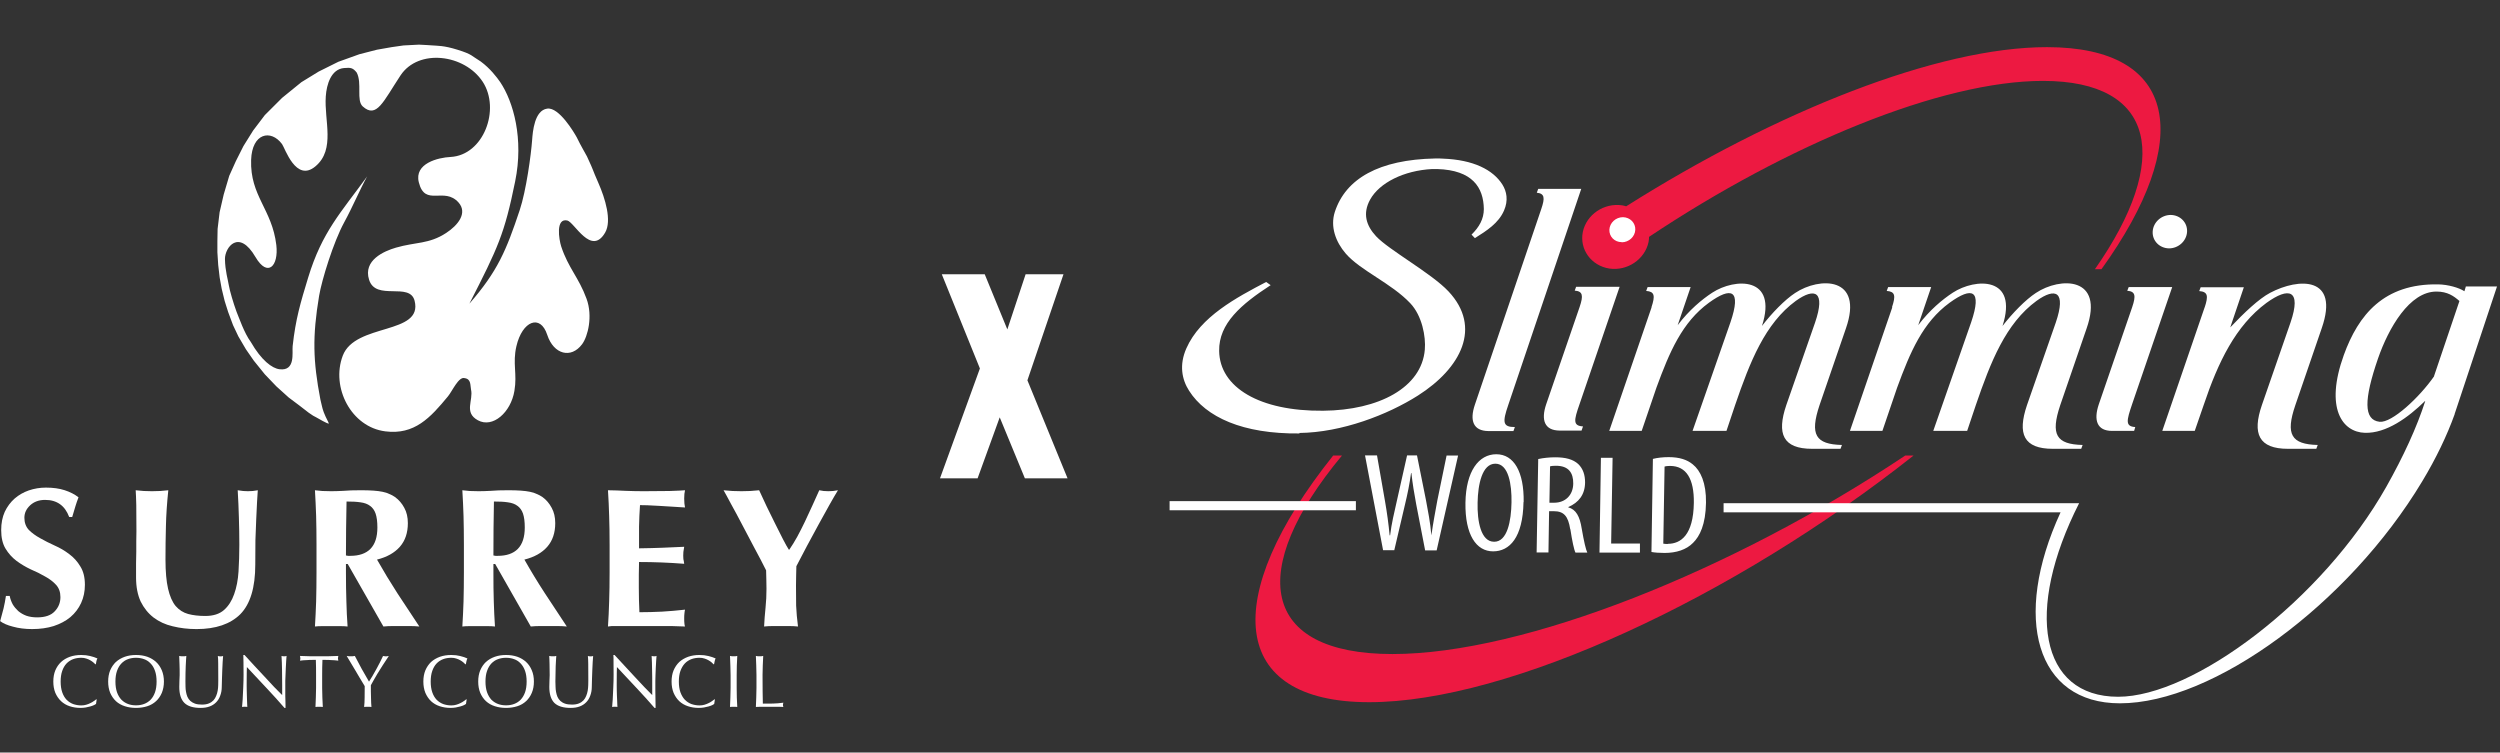
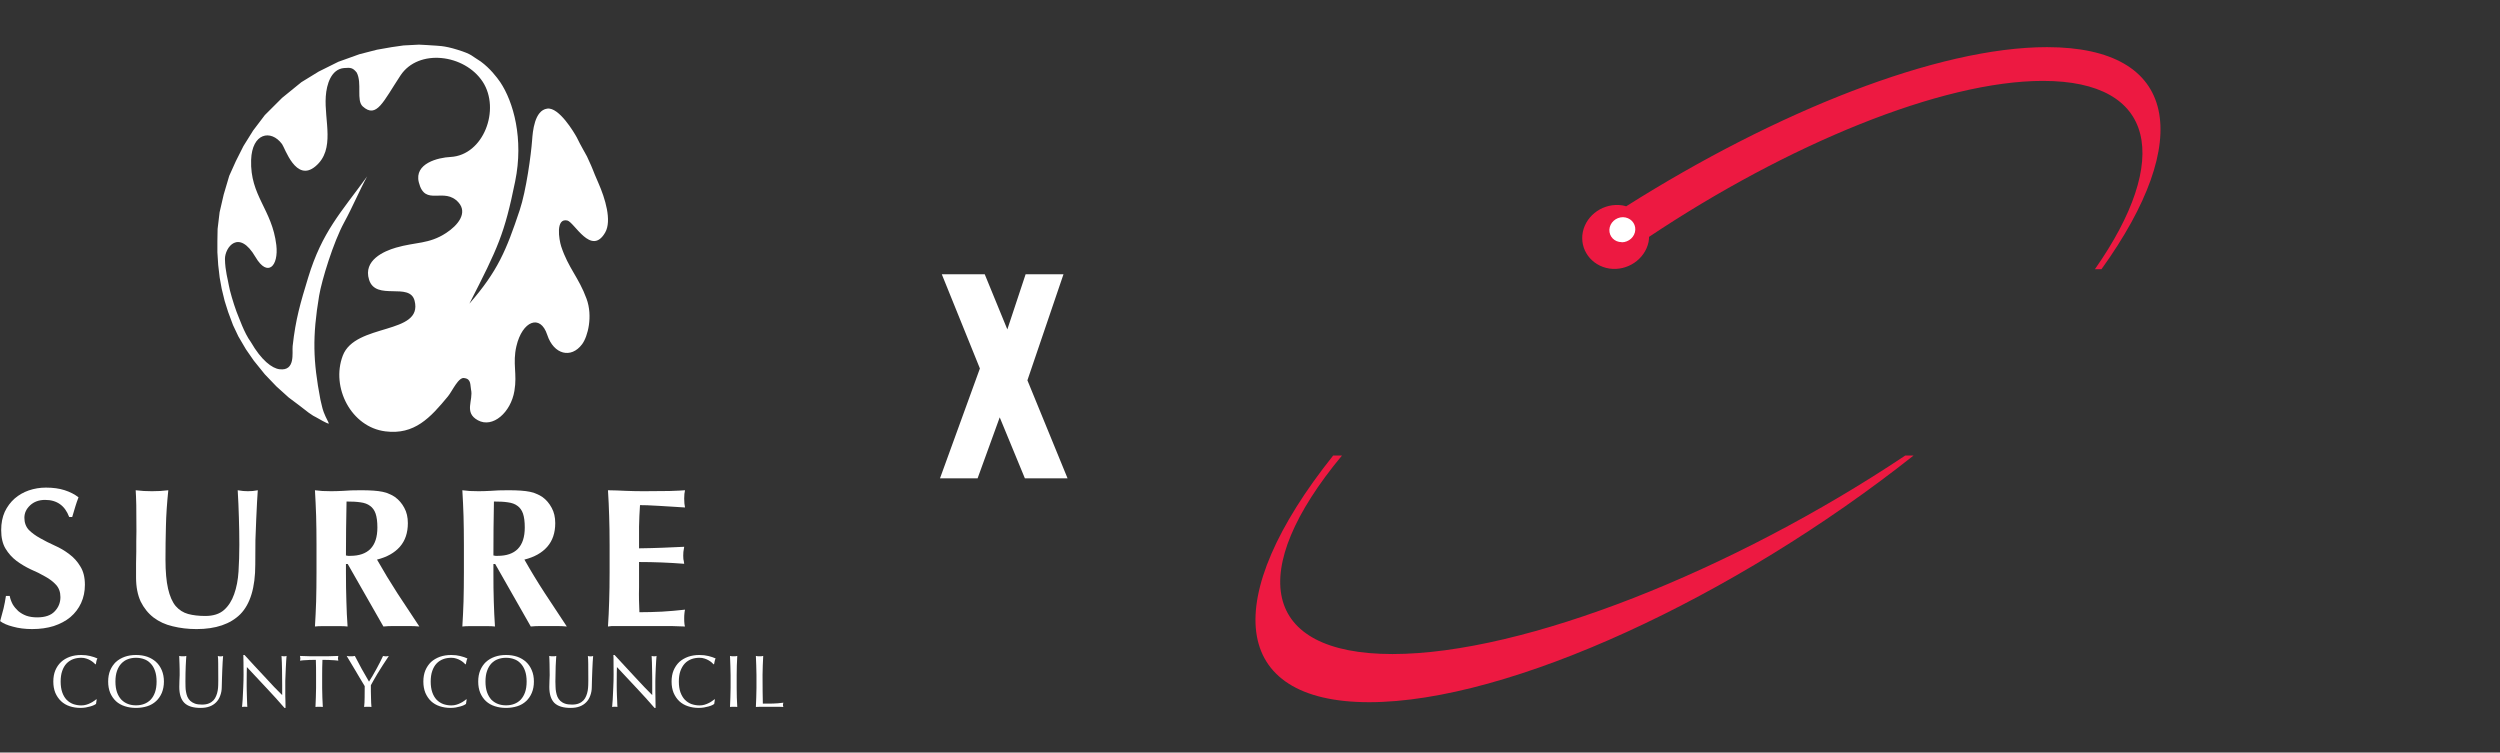
<svg xmlns="http://www.w3.org/2000/svg" width="196" height="59" viewBox="0 0 196 59" fill="none">
  <rect x="0" y="0" width="196" height="59" fill="#333333" stroke="none" />
  <g clip-path="url(#clip0_33_7030)">
    <path d="M7.557 54.819L7.58 54.842L7.528 55.189H7.522C7.487 55.218 7.435 55.252 7.353 55.287C7.278 55.321 7.191 55.356 7.08 55.385C6.976 55.414 6.859 55.443 6.726 55.466C6.592 55.489 6.452 55.5 6.313 55.5C6.005 55.5 5.72 55.454 5.458 55.367C5.197 55.281 4.976 55.148 4.784 54.969C4.598 54.79 4.447 54.571 4.337 54.317C4.232 54.057 4.18 53.763 4.18 53.434C4.18 53.105 4.232 52.811 4.337 52.557C4.447 52.297 4.598 52.078 4.79 51.899C4.982 51.72 5.214 51.588 5.482 51.49C5.749 51.397 6.046 51.351 6.371 51.351C6.627 51.351 6.859 51.38 7.069 51.432C7.284 51.484 7.476 51.547 7.638 51.622C7.603 51.674 7.58 51.749 7.557 51.842C7.539 51.934 7.528 52.009 7.516 52.072L7.481 52.084C7.441 52.038 7.383 51.986 7.313 51.928C7.243 51.87 7.162 51.813 7.069 51.761C6.976 51.709 6.871 51.663 6.755 51.628C6.638 51.588 6.511 51.57 6.371 51.57C6.139 51.57 5.929 51.605 5.726 51.68C5.534 51.755 5.365 51.865 5.214 52.02C5.069 52.176 4.959 52.367 4.877 52.603C4.796 52.834 4.755 53.111 4.755 53.434C4.755 53.758 4.796 54.035 4.877 54.271C4.959 54.508 5.069 54.698 5.214 54.854C5.36 55.004 5.534 55.119 5.726 55.194C5.929 55.264 6.139 55.304 6.371 55.304C6.511 55.304 6.638 55.287 6.755 55.252C6.877 55.218 6.987 55.177 7.08 55.125C7.185 55.079 7.272 55.027 7.348 54.969C7.435 54.912 7.499 54.865 7.557 54.819Z" fill="white" />
    <path fill-rule="evenodd" clip-rule="evenodd" d="M12.689 52.557C12.579 52.297 12.433 52.078 12.236 51.899C12.044 51.72 11.817 51.588 11.55 51.49C11.282 51.397 10.986 51.351 10.66 51.351C10.335 51.351 10.05 51.397 9.783 51.49C9.515 51.588 9.283 51.72 9.085 51.899C8.899 52.078 8.748 52.297 8.637 52.557C8.533 52.811 8.48 53.105 8.48 53.434C8.48 53.763 8.533 54.057 8.637 54.317C8.748 54.571 8.899 54.79 9.085 54.969C9.283 55.148 9.515 55.281 9.783 55.367C10.05 55.454 10.341 55.5 10.66 55.5C10.98 55.5 11.282 55.454 11.55 55.367C11.817 55.281 12.044 55.148 12.236 54.969C12.433 54.79 12.579 54.571 12.689 54.317C12.793 54.057 12.852 53.763 12.852 53.434C12.852 53.105 12.793 52.811 12.689 52.557ZM12.154 54.271C12.073 54.502 11.962 54.698 11.811 54.854C11.666 55.004 11.497 55.114 11.3 55.189C11.102 55.264 10.893 55.298 10.66 55.298C10.428 55.298 10.224 55.264 10.027 55.189C9.835 55.114 9.66 55.004 9.515 54.854C9.37 54.698 9.254 54.502 9.172 54.271C9.091 54.035 9.05 53.758 9.05 53.434C9.05 53.111 9.091 52.834 9.172 52.603C9.254 52.367 9.37 52.17 9.515 52.02C9.66 51.865 9.835 51.749 10.027 51.68C10.224 51.605 10.439 51.57 10.66 51.57C10.881 51.57 11.102 51.605 11.3 51.68C11.497 51.749 11.666 51.865 11.811 52.02C11.962 52.17 12.073 52.367 12.154 52.603C12.236 52.834 12.276 53.111 12.276 53.434C12.276 53.758 12.236 54.035 12.154 54.271Z" fill="white" />
    <path d="M17.491 51.431C17.479 51.564 17.474 51.726 17.456 51.916C17.445 52.101 17.439 52.303 17.427 52.522C17.421 52.736 17.415 52.955 17.404 53.186C17.398 53.411 17.392 53.63 17.386 53.844C17.386 54.103 17.346 54.334 17.264 54.542C17.195 54.744 17.084 54.923 16.945 55.061C16.805 55.206 16.631 55.315 16.427 55.39C16.224 55.465 15.991 55.5 15.724 55.5C15.143 55.5 14.718 55.367 14.457 55.108C14.189 54.842 14.056 54.427 14.056 53.855C14.056 53.671 14.061 53.509 14.067 53.37C14.079 53.226 14.085 53.082 14.085 52.938C14.085 52.609 14.085 52.32 14.073 52.066C14.067 51.818 14.061 51.605 14.05 51.426C14.096 51.437 14.149 51.443 14.201 51.449C14.259 51.449 14.311 51.449 14.352 51.449C14.399 51.449 14.439 51.449 14.48 51.449C14.521 51.443 14.561 51.437 14.608 51.426C14.596 51.512 14.59 51.628 14.585 51.766C14.573 51.899 14.567 52.055 14.561 52.228C14.55 52.407 14.544 52.592 14.544 52.793C14.538 52.995 14.538 53.209 14.538 53.422C14.538 53.555 14.538 53.694 14.544 53.838C14.544 53.976 14.561 54.115 14.585 54.248C14.608 54.38 14.643 54.507 14.695 54.634C14.747 54.75 14.823 54.859 14.922 54.952C15.021 55.038 15.143 55.113 15.288 55.165C15.439 55.217 15.625 55.24 15.834 55.24C16.044 55.24 16.23 55.211 16.375 55.148C16.52 55.09 16.642 55.004 16.735 54.906C16.828 54.807 16.898 54.686 16.95 54.553C17.003 54.427 17.043 54.288 17.067 54.144C17.09 53.999 17.107 53.855 17.107 53.711C17.113 53.572 17.113 53.44 17.113 53.319C17.113 52.77 17.113 52.343 17.107 52.043C17.107 51.749 17.096 51.541 17.078 51.431C17.125 51.437 17.165 51.443 17.2 51.455C17.241 51.455 17.282 51.46 17.317 51.46C17.369 51.46 17.427 51.449 17.491 51.431Z" fill="white" />
    <path d="M22.466 51.426C22.454 51.513 22.449 51.64 22.437 51.813C22.425 51.98 22.42 52.165 22.408 52.355C22.396 52.551 22.391 52.742 22.385 52.926C22.373 53.117 22.367 53.261 22.367 53.377V54.138C22.367 54.283 22.367 54.427 22.367 54.571C22.373 54.715 22.379 54.854 22.379 54.981C22.379 55.108 22.385 55.212 22.385 55.31V55.5H22.303C21.856 54.981 21.379 54.456 20.873 53.919C20.368 53.377 19.862 52.834 19.356 52.297C19.356 52.407 19.356 52.551 19.345 52.736C19.339 52.915 19.339 53.163 19.339 53.48V53.781C19.339 53.902 19.345 54.029 19.345 54.161C19.351 54.294 19.351 54.427 19.356 54.56C19.362 54.698 19.362 54.825 19.368 54.941C19.374 55.056 19.374 55.16 19.38 55.246C19.385 55.333 19.385 55.391 19.391 55.419C19.327 55.419 19.263 55.408 19.188 55.408C19.106 55.408 19.037 55.414 18.973 55.419C18.979 55.385 18.984 55.31 18.996 55.206C19.008 55.102 19.013 54.981 19.025 54.837C19.031 54.687 19.037 54.531 19.048 54.358C19.06 54.19 19.066 54.017 19.072 53.844C19.077 53.677 19.083 53.509 19.089 53.348C19.089 53.186 19.095 53.036 19.095 52.909C19.095 52.54 19.089 52.217 19.089 51.951C19.089 51.686 19.083 51.484 19.077 51.351H19.17C19.403 51.611 19.659 51.882 19.926 52.176C20.199 52.471 20.466 52.759 20.734 53.042C21.001 53.325 21.251 53.596 21.49 53.856C21.734 54.104 21.943 54.317 22.123 54.496V53.706C22.123 53.302 22.117 52.903 22.111 52.523C22.106 52.136 22.094 51.767 22.071 51.426C22.152 51.449 22.216 51.455 22.274 51.455C22.321 51.455 22.379 51.455 22.46 51.426H22.466Z" fill="white" />
    <path d="M26.495 51.616C26.495 51.662 26.506 51.726 26.524 51.795C26.442 51.784 26.349 51.772 26.245 51.766C26.146 51.761 26.035 51.749 25.925 51.749C25.815 51.737 25.704 51.737 25.594 51.737C25.483 51.732 25.379 51.732 25.28 51.732C25.262 52.13 25.257 52.534 25.257 52.932V53.936C25.257 54.19 25.262 54.444 25.274 54.692C25.286 54.94 25.297 55.182 25.309 55.425C25.216 55.413 25.123 55.413 25.018 55.413C24.919 55.413 24.821 55.413 24.733 55.425C24.745 55.182 24.757 54.94 24.762 54.692C24.774 54.444 24.78 54.19 24.78 53.936V52.932C24.78 52.534 24.78 52.13 24.762 51.732C24.664 51.732 24.553 51.732 24.443 51.737C24.332 51.737 24.222 51.737 24.111 51.749C24.001 51.749 23.896 51.761 23.792 51.766C23.687 51.772 23.594 51.784 23.519 51.795C23.536 51.726 23.548 51.662 23.548 51.61C23.548 51.564 23.536 51.507 23.519 51.426C23.774 51.437 24.024 51.443 24.268 51.449C24.512 51.449 24.762 51.449 25.018 51.449C25.274 51.449 25.53 51.449 25.774 51.449C26.018 51.443 26.268 51.437 26.524 51.426C26.506 51.507 26.495 51.57 26.495 51.616Z" fill="white" />
    <path d="M30.482 51.431C30.296 51.714 30.134 51.968 29.982 52.193C29.837 52.424 29.703 52.632 29.593 52.816C29.483 53.007 29.384 53.174 29.297 53.324C29.209 53.474 29.134 53.607 29.076 53.722V54.184C29.076 54.346 29.081 54.507 29.087 54.669C29.087 54.825 29.093 54.969 29.099 55.102C29.105 55.234 29.11 55.344 29.122 55.425C29.029 55.413 28.936 55.413 28.837 55.413C28.733 55.413 28.64 55.413 28.547 55.425C28.57 55.223 28.587 54.98 28.587 54.692C28.593 54.404 28.593 54.103 28.593 53.792C28.558 53.722 28.5 53.63 28.419 53.503C28.349 53.376 28.262 53.238 28.169 53.088C28.082 52.932 27.983 52.77 27.884 52.603C27.785 52.43 27.686 52.274 27.593 52.118C27.5 51.968 27.419 51.83 27.349 51.709C27.274 51.582 27.215 51.489 27.181 51.426C27.233 51.437 27.285 51.443 27.338 51.449C27.39 51.449 27.442 51.449 27.5 51.449C27.553 51.449 27.605 51.449 27.657 51.449C27.71 51.443 27.768 51.437 27.82 51.426C27.994 51.766 28.169 52.095 28.349 52.424C28.535 52.747 28.727 53.088 28.93 53.44C29.017 53.301 29.11 53.145 29.209 52.984C29.302 52.816 29.401 52.643 29.5 52.47C29.599 52.297 29.692 52.124 29.779 51.945C29.866 51.766 29.953 51.593 30.029 51.431C30.128 51.449 30.203 51.46 30.256 51.46C30.314 51.46 30.389 51.449 30.482 51.431Z" fill="white" />
    <path d="M36.563 54.819L36.586 54.842L36.534 55.183C36.499 55.218 36.441 55.252 36.365 55.287C36.29 55.321 36.202 55.356 36.092 55.385C35.987 55.414 35.865 55.443 35.737 55.466C35.604 55.489 35.464 55.5 35.319 55.5C35.017 55.5 34.732 55.454 34.47 55.367C34.209 55.281 33.982 55.148 33.79 54.969C33.604 54.79 33.459 54.571 33.348 54.317C33.244 54.057 33.191 53.763 33.191 53.434C33.191 53.105 33.244 52.811 33.348 52.557C33.459 52.297 33.61 52.078 33.796 51.899C33.994 51.72 34.226 51.588 34.493 51.49C34.761 51.397 35.057 51.351 35.383 51.351C35.639 51.351 35.871 51.38 36.08 51.432C36.295 51.484 36.481 51.547 36.644 51.622C36.615 51.674 36.592 51.749 36.569 51.842C36.551 51.934 36.534 52.009 36.522 52.072L36.487 52.084C36.447 52.038 36.394 51.986 36.325 51.928C36.255 51.87 36.173 51.813 36.08 51.761C35.987 51.709 35.883 51.663 35.767 51.628C35.65 51.588 35.522 51.57 35.383 51.57C35.15 51.57 34.935 51.605 34.738 51.68C34.546 51.755 34.371 51.865 34.226 52.02C34.081 52.176 33.97 52.367 33.889 52.603C33.808 52.834 33.767 53.111 33.767 53.434C33.767 53.758 33.808 54.035 33.889 54.271C33.97 54.508 34.081 54.698 34.226 54.854C34.371 55.004 34.546 55.119 34.738 55.194C34.935 55.264 35.15 55.304 35.383 55.304C35.522 55.304 35.65 55.287 35.767 55.252C35.889 55.218 35.993 55.177 36.092 55.125C36.191 55.079 36.284 55.027 36.359 54.969C36.441 54.912 36.511 54.865 36.563 54.819Z" fill="white" />
    <path fill-rule="evenodd" clip-rule="evenodd" d="M41.695 52.557C41.59 52.297 41.439 52.078 41.247 51.899C41.055 51.72 40.829 51.588 40.561 51.49C40.288 51.397 39.998 51.351 39.672 51.351C39.346 51.351 39.062 51.397 38.794 51.49C38.521 51.588 38.294 51.72 38.097 51.899C37.905 52.078 37.76 52.297 37.649 52.557C37.544 52.811 37.492 53.105 37.492 53.434C37.492 53.763 37.544 54.057 37.649 54.317C37.76 54.571 37.905 54.79 38.097 54.969C38.294 55.148 38.521 55.281 38.794 55.367C39.062 55.454 39.352 55.5 39.672 55.5C39.992 55.5 40.288 55.454 40.561 55.367C40.829 55.281 41.055 55.148 41.247 54.969C41.439 54.79 41.59 54.571 41.695 54.317C41.805 54.057 41.858 53.763 41.858 53.434C41.858 53.105 41.805 52.811 41.695 52.557ZM41.166 54.271C41.084 54.502 40.968 54.698 40.823 54.854C40.678 55.004 40.509 55.114 40.311 55.189C40.114 55.264 39.904 55.298 39.672 55.298C39.44 55.298 39.236 55.264 39.038 55.189C38.841 55.114 38.672 55.004 38.521 54.854C38.382 54.698 38.265 54.502 38.184 54.271C38.102 54.035 38.062 53.758 38.062 53.434C38.062 53.111 38.102 52.834 38.184 52.603C38.265 52.367 38.382 52.17 38.521 52.02C38.672 51.865 38.841 51.749 39.038 51.68C39.236 51.605 39.445 51.57 39.672 51.57C39.899 51.57 40.114 51.605 40.311 51.68C40.509 51.749 40.678 51.865 40.823 52.02C40.968 52.17 41.084 52.367 41.166 52.603C41.247 52.834 41.288 53.111 41.288 53.434C41.288 53.758 41.247 54.035 41.166 54.271Z" fill="white" />
    <path d="M46.502 51.431C46.49 51.564 46.478 51.726 46.467 51.916C46.455 52.101 46.444 52.303 46.438 52.522C46.432 52.736 46.426 52.955 46.414 53.186C46.409 53.411 46.403 53.63 46.397 53.844C46.397 54.103 46.356 54.334 46.275 54.542C46.205 54.744 46.095 54.923 45.955 55.061C45.816 55.206 45.641 55.315 45.438 55.39C45.234 55.465 45.002 55.5 44.735 55.5C44.153 55.5 43.729 55.367 43.462 55.108C43.2 54.842 43.066 54.427 43.066 53.855C43.066 53.671 43.072 53.509 43.078 53.37C43.09 53.226 43.095 53.082 43.095 52.938C43.095 52.609 43.09 52.32 43.084 52.066C43.084 51.818 43.066 51.605 43.06 51.426C43.107 51.437 43.159 51.443 43.212 51.449C43.27 51.449 43.316 51.449 43.363 51.449C43.409 51.449 43.45 51.449 43.485 51.449C43.531 51.443 43.572 51.437 43.613 51.426C43.607 51.512 43.601 51.628 43.59 51.766C43.59 51.899 43.578 52.055 43.566 52.228C43.56 52.407 43.555 52.592 43.555 52.793C43.555 52.995 43.543 53.209 43.543 53.422C43.543 53.555 43.549 53.694 43.555 53.838C43.555 53.976 43.572 54.115 43.595 54.248C43.619 54.38 43.653 54.507 43.706 54.634C43.758 54.75 43.834 54.859 43.932 54.952C44.026 55.038 44.148 55.113 44.299 55.165C44.444 55.217 44.636 55.24 44.845 55.24C45.054 55.24 45.24 55.211 45.386 55.148C45.531 55.09 45.653 55.004 45.746 54.906C45.839 54.807 45.909 54.686 45.961 54.553C46.013 54.427 46.054 54.288 46.077 54.144C46.101 53.999 46.112 53.855 46.118 53.711C46.124 53.572 46.124 53.44 46.124 53.319C46.124 52.77 46.124 52.343 46.118 52.043C46.112 51.749 46.106 51.541 46.089 51.431C46.13 51.437 46.17 51.443 46.211 51.455C46.252 51.455 46.287 51.46 46.327 51.46C46.38 51.46 46.438 51.449 46.502 51.431Z" fill="white" />
    <path d="M51.472 51.426C51.466 51.513 51.455 51.64 51.443 51.813C51.437 51.98 51.425 52.165 51.414 52.355C51.408 52.551 51.402 52.742 51.391 52.926C51.385 53.117 51.379 53.261 51.379 53.377V54.138C51.385 54.283 51.385 54.427 51.385 54.571C51.391 54.715 51.391 54.854 51.391 54.981C51.397 55.108 51.397 55.212 51.397 55.31V55.5H51.315C50.867 54.981 50.391 54.456 49.885 53.919C49.379 53.377 48.874 52.834 48.368 52.297C48.368 52.407 48.362 52.551 48.356 52.736C48.356 52.915 48.351 53.163 48.351 53.48V53.781C48.356 53.902 48.356 54.029 48.356 54.161C48.362 54.294 48.368 54.427 48.368 54.56C48.374 54.698 48.38 54.825 48.386 54.941C48.386 55.056 48.391 55.16 48.397 55.246C48.397 55.333 48.403 55.391 48.409 55.419C48.345 55.419 48.275 55.408 48.205 55.408C48.124 55.408 48.054 55.414 47.984 55.419C47.996 55.385 48.002 55.31 48.008 55.206C48.019 55.102 48.031 54.981 48.037 54.837C48.048 54.687 48.054 54.531 48.06 54.358C48.072 54.19 48.083 54.017 48.083 53.844C48.095 53.677 48.101 53.509 48.101 53.348C48.106 53.186 48.106 53.036 48.106 52.909C48.106 52.54 48.106 52.217 48.101 51.951C48.101 51.686 48.101 51.484 48.089 51.351H48.182C48.42 51.611 48.676 51.882 48.944 52.176C49.217 52.471 49.484 52.759 49.746 53.042C50.019 53.325 50.269 53.596 50.507 53.856C50.745 54.104 50.955 54.317 51.135 54.496V53.706C51.135 53.302 51.135 52.903 51.123 52.523C51.123 52.136 51.106 51.767 51.088 51.426C51.164 51.449 51.234 51.455 51.286 51.455C51.333 51.455 51.397 51.455 51.472 51.426Z" fill="white" />
    <path d="M56.024 54.819L56.047 54.842L55.995 55.183C55.96 55.218 55.902 55.252 55.826 55.287C55.751 55.321 55.663 55.356 55.553 55.385C55.448 55.414 55.326 55.443 55.193 55.466C55.065 55.489 54.925 55.5 54.78 55.5C54.472 55.5 54.193 55.454 53.931 55.367C53.67 55.281 53.443 55.148 53.251 54.969C53.065 54.79 52.92 54.571 52.809 54.317C52.705 54.057 52.652 53.763 52.652 53.434C52.652 53.105 52.705 52.811 52.809 52.557C52.92 52.297 53.071 52.078 53.257 51.899C53.455 51.72 53.687 51.588 53.954 51.49C54.222 51.397 54.518 51.351 54.838 51.351C55.099 51.351 55.332 51.38 55.541 51.432C55.756 51.484 55.942 51.547 56.105 51.622C56.076 51.674 56.047 51.749 56.03 51.842C56.012 51.934 55.995 52.009 55.983 52.072L55.948 52.084C55.907 52.038 55.855 51.986 55.785 51.928C55.716 51.87 55.634 51.813 55.541 51.761C55.448 51.709 55.344 51.663 55.227 51.628C55.111 51.588 54.983 51.57 54.838 51.57C54.611 51.57 54.396 51.605 54.199 51.68C54.007 51.755 53.832 51.865 53.687 52.02C53.542 52.176 53.431 52.367 53.344 52.603C53.263 52.834 53.222 53.111 53.222 53.434C53.222 53.758 53.263 54.035 53.344 54.271C53.431 54.508 53.542 54.698 53.687 54.854C53.832 55.004 54.007 55.119 54.199 55.194C54.396 55.264 54.611 55.304 54.838 55.304C54.983 55.304 55.111 55.287 55.227 55.252C55.344 55.218 55.454 55.177 55.553 55.125C55.652 55.079 55.745 55.027 55.82 54.969C55.902 54.912 55.971 54.865 56.024 54.819Z" fill="white" />
    <path d="M57.767 54.692C57.779 54.94 57.79 55.182 57.802 55.425C57.715 55.413 57.622 55.413 57.517 55.413C57.418 55.413 57.32 55.413 57.232 55.425C57.244 55.182 57.256 54.94 57.261 54.692C57.273 54.444 57.279 54.19 57.279 53.936V52.932C57.279 52.678 57.273 52.43 57.261 52.188C57.256 51.934 57.244 51.685 57.232 51.426C57.285 51.437 57.331 51.443 57.378 51.449C57.424 51.449 57.471 51.449 57.517 51.449C57.564 51.449 57.61 51.449 57.657 51.449C57.703 51.443 57.756 51.437 57.802 51.426C57.79 51.685 57.779 51.934 57.767 52.188C57.761 52.43 57.756 52.678 57.756 52.932V53.936C57.756 54.19 57.756 54.444 57.767 54.692Z" fill="white" />
    <path d="M61.382 55.269C61.382 55.309 61.394 55.361 61.417 55.425C61.237 55.413 61.057 55.413 60.877 55.413H59.801C59.627 55.413 59.447 55.413 59.261 55.425C59.272 55.182 59.284 54.94 59.29 54.692C59.301 54.444 59.307 54.19 59.307 53.936V52.932C59.307 52.678 59.301 52.43 59.29 52.188C59.284 51.934 59.272 51.685 59.261 51.426C59.313 51.437 59.36 51.443 59.406 51.449C59.453 51.449 59.499 51.449 59.546 51.449C59.592 51.449 59.639 51.449 59.691 51.449C59.737 51.443 59.784 51.437 59.836 51.426C59.819 51.685 59.813 51.934 59.801 52.188C59.79 52.43 59.784 52.678 59.784 52.932C59.784 53.422 59.79 53.849 59.79 54.207C59.79 54.565 59.801 54.882 59.807 55.165C60.08 55.165 60.342 55.165 60.598 55.159C60.848 55.154 61.121 55.131 61.417 55.09C61.394 55.159 61.382 55.217 61.382 55.269Z" fill="white" />
    <path d="M6.656 45.851C6.656 46.37 6.557 46.844 6.359 47.276C6.162 47.704 5.883 48.073 5.516 48.385C5.156 48.685 4.714 48.915 4.209 49.083C3.709 49.239 3.145 49.319 2.523 49.319C1.959 49.319 1.459 49.256 1.012 49.129C0.576 49.019 0.238 48.869 0.012 48.696C0.116 48.333 0.204 47.998 0.279 47.698C0.349 47.398 0.413 47.075 0.465 46.722H0.762C0.802 46.948 0.884 47.167 0.994 47.375C1.11 47.571 1.256 47.744 1.43 47.906C1.61 48.056 1.819 48.182 2.069 48.275C2.319 48.361 2.604 48.402 2.912 48.402C3.534 48.402 3.993 48.246 4.284 47.934C4.586 47.623 4.737 47.248 4.737 46.815C4.737 46.417 4.621 46.099 4.395 45.851C4.168 45.603 3.883 45.384 3.54 45.199C3.197 44.997 2.819 44.812 2.412 44.639C2.011 44.449 1.633 44.224 1.291 43.97C0.948 43.71 0.663 43.393 0.436 43.018C0.204 42.637 0.093 42.146 0.093 41.558C0.093 41.021 0.186 40.542 0.372 40.127C0.57 39.711 0.831 39.365 1.151 39.082C1.471 38.805 1.843 38.592 2.261 38.447C2.686 38.303 3.133 38.228 3.598 38.228C4.162 38.228 4.65 38.297 5.063 38.43C5.493 38.569 5.854 38.753 6.156 38.99C6.063 39.232 5.981 39.463 5.912 39.694C5.848 39.907 5.766 40.19 5.662 40.531H5.423C5.092 39.642 4.464 39.192 3.534 39.192C3.058 39.192 2.668 39.336 2.366 39.613C2.064 39.896 1.912 40.213 1.912 40.594C1.912 40.975 2.029 41.292 2.255 41.54C2.494 41.783 2.79 41.996 3.145 42.193C3.499 42.395 3.877 42.585 4.284 42.77C4.691 42.949 5.069 43.168 5.423 43.439C5.778 43.699 6.069 44.022 6.295 44.403C6.534 44.778 6.656 45.257 6.656 45.851Z" fill="white" />
    <path d="M20.211 38.436C20.194 38.661 20.171 38.967 20.153 39.348C20.13 39.734 20.107 40.179 20.089 40.687C20.066 41.183 20.049 41.743 20.025 42.349C20.014 42.955 20.014 43.589 20.014 44.264C20.014 46.071 19.618 47.363 18.84 48.154C18.061 48.927 16.916 49.32 15.41 49.32C14.742 49.32 14.12 49.245 13.538 49.1C12.963 48.968 12.469 48.737 12.039 48.414C11.614 48.085 11.277 47.663 11.027 47.156C10.789 46.636 10.667 46.013 10.667 45.274V44.172C10.678 43.837 10.684 43.532 10.684 43.255V42.447C10.69 42.187 10.696 41.916 10.696 41.639C10.696 40.796 10.69 40.121 10.684 39.602C10.673 39.082 10.655 38.69 10.638 38.436C10.847 38.453 11.056 38.476 11.277 38.494C11.492 38.505 11.707 38.511 11.916 38.511C12.126 38.511 12.335 38.505 12.556 38.494C12.771 38.476 12.986 38.453 13.195 38.436C13.091 39.44 13.027 40.381 13.009 41.246C12.986 42.106 12.974 42.983 12.974 43.878C12.974 44.819 13.044 45.58 13.178 46.163C13.312 46.74 13.509 47.196 13.771 47.513C14.044 47.825 14.37 48.033 14.753 48.137C15.137 48.24 15.584 48.292 16.096 48.292C16.718 48.292 17.206 48.137 17.561 47.825C17.915 47.513 18.177 47.098 18.357 46.584C18.543 46.065 18.659 45.471 18.7 44.807C18.741 44.138 18.764 43.428 18.764 42.712C18.764 41.997 18.752 41.287 18.729 40.577C18.712 39.867 18.677 39.152 18.636 38.436C18.781 38.453 18.921 38.476 19.06 38.494C19.194 38.505 19.316 38.511 19.432 38.511C19.566 38.511 19.7 38.505 19.822 38.494C19.95 38.476 20.078 38.453 20.211 38.436Z" fill="white" />
    <path fill-rule="evenodd" clip-rule="evenodd" d="M31.162 46.521C30.592 45.638 30.058 44.755 29.558 43.872C30.337 43.676 30.935 43.341 31.354 42.862C31.767 42.389 31.976 41.772 31.976 41.016C31.976 40.548 31.883 40.15 31.697 39.815C31.517 39.475 31.272 39.186 30.959 38.961C30.825 38.869 30.68 38.788 30.523 38.73C30.377 38.655 30.203 38.598 29.994 38.557C29.796 38.517 29.558 38.482 29.279 38.465C28.994 38.442 28.657 38.436 28.261 38.436C27.733 38.436 27.285 38.448 26.919 38.482C26.57 38.499 26.25 38.511 25.971 38.511C25.71 38.511 25.477 38.505 25.268 38.494C25.059 38.476 24.867 38.453 24.692 38.436C24.733 39.105 24.762 39.781 24.785 40.456C24.803 41.119 24.814 41.881 24.814 42.741V44.859C24.814 45.719 24.803 46.486 24.785 47.156C24.762 47.819 24.733 48.477 24.692 49.118C24.867 49.095 25.059 49.089 25.268 49.089H26.669C26.878 49.089 27.07 49.095 27.25 49.118C27.203 48.477 27.174 47.819 27.157 47.156C27.134 46.486 27.122 45.719 27.122 44.859V44.218H27.262L30.058 49.118C30.296 49.095 30.528 49.083 30.755 49.083H32.179C32.406 49.083 32.638 49.095 32.877 49.118C32.307 48.252 31.738 47.392 31.162 46.521ZM27.465 43.578H27.297C27.244 43.566 27.186 43.56 27.122 43.549C27.122 42.141 27.14 40.727 27.169 39.319C27.599 39.319 27.959 39.336 28.261 39.382C28.575 39.423 28.825 39.515 29.011 39.659C29.209 39.798 29.354 40 29.447 40.265C29.54 40.537 29.587 40.9 29.587 41.356C29.587 42.1 29.407 42.66 29.04 43.035C28.68 43.399 28.151 43.578 27.465 43.578Z" fill="white" />
    <path fill-rule="evenodd" clip-rule="evenodd" d="M42.724 46.521C42.148 45.638 41.613 44.755 41.113 43.872C41.898 43.676 42.491 43.341 42.91 42.862C43.322 42.389 43.531 41.772 43.531 41.016C43.531 40.548 43.438 40.15 43.252 39.815C43.072 39.475 42.834 39.186 42.52 38.961C42.38 38.869 42.235 38.788 42.084 38.73C41.939 38.655 41.758 38.598 41.549 38.557C41.352 38.517 41.113 38.482 40.834 38.465C40.555 38.442 40.212 38.436 39.817 38.436C39.288 38.436 38.84 38.448 38.48 38.482C38.126 38.499 37.806 38.511 37.527 38.511C37.265 38.511 37.033 38.505 36.824 38.494C36.614 38.476 36.422 38.453 36.248 38.436C36.289 39.105 36.318 39.781 36.341 40.456C36.358 41.119 36.37 41.881 36.37 42.741V44.859C36.37 45.719 36.358 46.486 36.341 47.156C36.318 47.819 36.289 48.477 36.248 49.118C36.422 49.095 36.614 49.089 36.824 49.089H38.23C38.434 49.089 38.626 49.095 38.806 49.118C38.765 48.477 38.73 47.819 38.713 47.156C38.689 46.486 38.684 45.719 38.684 44.859V44.218H38.823L41.613 49.118C41.852 49.095 42.084 49.083 42.317 49.083H43.735C43.962 49.083 44.194 49.095 44.438 49.118C43.863 48.252 43.293 47.392 42.724 46.521ZM39.021 43.578H38.852C38.8 43.566 38.742 43.56 38.684 43.549C38.684 42.141 38.695 40.727 38.724 39.319C39.154 39.319 39.521 39.336 39.817 39.382C40.131 39.423 40.381 39.515 40.567 39.659C40.765 39.798 40.91 40 41.003 40.265C41.096 40.537 41.142 40.9 41.142 41.356C41.142 42.1 40.962 42.66 40.596 43.035C40.236 43.399 39.712 43.578 39.021 43.578Z" fill="white" />
-     <path d="M50.101 41.292V42.989C50.775 42.978 51.385 42.966 51.926 42.943C52.478 42.92 53.048 42.897 53.641 42.868C53.611 43.041 53.588 43.18 53.577 43.272C53.571 43.364 53.565 43.462 53.565 43.566C53.565 43.647 53.571 43.739 53.577 43.832C53.6 43.913 53.617 44.039 53.641 44.201C52.455 44.109 51.275 44.062 50.101 44.062C50.101 44.397 50.095 44.726 50.083 45.061V46.053C50.083 46.729 50.101 47.375 50.13 47.998C50.723 47.998 51.316 47.981 51.908 47.952C52.501 47.917 53.1 47.865 53.705 47.796C53.681 47.906 53.664 48.015 53.658 48.108C53.646 48.2 53.641 48.327 53.641 48.494C53.641 48.662 53.646 48.789 53.658 48.881C53.664 48.973 53.681 49.054 53.705 49.118C53.42 49.106 53.071 49.095 52.658 49.083H47.962C47.845 49.095 47.746 49.106 47.665 49.118C47.706 48.471 47.741 47.819 47.758 47.156C47.781 46.48 47.793 45.713 47.793 44.853V42.741C47.793 41.881 47.781 41.119 47.758 40.456C47.741 39.781 47.706 39.105 47.665 38.436C48.136 38.442 48.601 38.459 49.054 38.482C49.514 38.499 49.978 38.511 50.444 38.511C51.211 38.511 51.897 38.505 52.49 38.494C53.088 38.476 53.495 38.453 53.705 38.436C53.664 38.598 53.641 38.817 53.641 39.088C53.641 39.255 53.646 39.382 53.658 39.475C53.67 39.567 53.681 39.671 53.705 39.786C53.402 39.763 53.071 39.746 52.705 39.723C52.35 39.706 52.001 39.682 51.658 39.659C51.327 39.642 51.025 39.625 50.757 39.613C50.484 39.608 50.292 39.602 50.176 39.602C50.136 40.173 50.112 40.733 50.101 41.292Z" fill="white" />
-     <path d="M65.696 38.436C65.521 38.725 65.295 39.105 65.027 39.584C64.766 40.052 64.487 40.56 64.184 41.108C63.882 41.656 63.574 42.222 63.266 42.804C62.958 43.376 62.685 43.901 62.435 44.391C62.435 44.64 62.429 44.894 62.417 45.153C62.411 45.401 62.406 45.655 62.406 45.915C62.406 46.44 62.406 46.965 62.417 47.484C62.441 48.004 62.487 48.546 62.563 49.118C62.342 49.095 62.121 49.083 61.888 49.083H60.563C60.348 49.083 60.127 49.095 59.906 49.118C59.929 48.639 59.964 48.154 60.017 47.658C60.069 47.156 60.092 46.659 60.092 46.163C60.092 45.921 60.092 45.684 60.081 45.447C60.081 45.199 60.075 44.951 60.063 44.715C59.807 44.195 59.505 43.624 59.162 42.989C58.825 42.349 58.499 41.725 58.18 41.125C57.866 40.525 57.575 39.977 57.302 39.492C57.046 39.002 56.849 38.65 56.727 38.436C56.965 38.453 57.197 38.476 57.43 38.494C57.657 38.505 57.895 38.511 58.133 38.511C58.372 38.511 58.598 38.505 58.819 38.494C59.046 38.476 59.278 38.453 59.517 38.436C59.697 38.817 59.895 39.244 60.11 39.711C60.342 40.173 60.563 40.629 60.784 41.079C61.005 41.523 61.202 41.927 61.394 42.291C61.58 42.654 61.731 42.92 61.848 43.099H61.877C62.086 42.799 62.289 42.464 62.499 42.089C62.708 41.702 62.911 41.304 63.109 40.889C63.307 40.473 63.498 40.063 63.684 39.648C63.87 39.221 64.051 38.817 64.231 38.436C64.341 38.453 64.457 38.476 64.574 38.494C64.696 38.505 64.824 38.511 64.946 38.511C65.068 38.511 65.19 38.505 65.306 38.494C65.428 38.476 65.562 38.453 65.696 38.436Z" fill="white" />
+     <path d="M50.101 41.292V42.989C50.775 42.978 51.385 42.966 51.926 42.943C52.478 42.92 53.048 42.897 53.641 42.868C53.611 43.041 53.588 43.18 53.577 43.272C53.571 43.364 53.565 43.462 53.565 43.566C53.565 43.647 53.571 43.739 53.577 43.832C53.6 43.913 53.617 44.039 53.641 44.201C52.455 44.109 51.275 44.062 50.101 44.062V46.053C50.083 46.729 50.101 47.375 50.13 47.998C50.723 47.998 51.316 47.981 51.908 47.952C52.501 47.917 53.1 47.865 53.705 47.796C53.681 47.906 53.664 48.015 53.658 48.108C53.646 48.2 53.641 48.327 53.641 48.494C53.641 48.662 53.646 48.789 53.658 48.881C53.664 48.973 53.681 49.054 53.705 49.118C53.42 49.106 53.071 49.095 52.658 49.083H47.962C47.845 49.095 47.746 49.106 47.665 49.118C47.706 48.471 47.741 47.819 47.758 47.156C47.781 46.48 47.793 45.713 47.793 44.853V42.741C47.793 41.881 47.781 41.119 47.758 40.456C47.741 39.781 47.706 39.105 47.665 38.436C48.136 38.442 48.601 38.459 49.054 38.482C49.514 38.499 49.978 38.511 50.444 38.511C51.211 38.511 51.897 38.505 52.49 38.494C53.088 38.476 53.495 38.453 53.705 38.436C53.664 38.598 53.641 38.817 53.641 39.088C53.641 39.255 53.646 39.382 53.658 39.475C53.67 39.567 53.681 39.671 53.705 39.786C53.402 39.763 53.071 39.746 52.705 39.723C52.35 39.706 52.001 39.682 51.658 39.659C51.327 39.642 51.025 39.625 50.757 39.613C50.484 39.608 50.292 39.602 50.176 39.602C50.136 40.173 50.112 40.733 50.101 41.292Z" fill="white" />
    <path d="M47.444 18.233C46.351 20.12 45.026 17.407 44.473 17.286C43.549 17.084 43.822 18.769 43.997 19.318C44.555 21.014 45.374 21.747 45.985 23.421C46.485 24.782 46.095 26.369 45.636 26.987C44.776 28.141 43.41 27.795 42.904 26.254C42.363 24.592 40.945 25.163 40.486 27.143C40.172 28.499 40.561 29.301 40.329 30.651C40.05 32.325 38.637 33.594 37.463 32.948C36.347 32.336 37.126 31.384 36.928 30.536C36.859 30.218 36.952 29.722 36.434 29.647C35.958 29.497 35.469 30.651 35.121 31.073C33.737 32.752 32.493 34.108 30.215 33.819C27.541 33.49 25.931 30.374 26.872 27.887C27.849 25.302 33.185 26.271 32.505 23.582C32.127 22.082 29.465 23.628 28.936 21.932C28.453 20.402 30.11 19.687 31.04 19.416C32.586 18.965 33.627 19.15 34.975 18.267C35.9 17.667 36.678 16.703 35.952 15.878C34.818 14.603 33.325 16.253 32.836 14.297C32.458 12.802 34.365 12.352 35.324 12.306C37.911 12.168 39.254 8.578 37.847 6.414C36.423 4.239 32.807 3.789 31.401 5.912C30.04 7.972 29.529 9.317 28.442 8.347C27.913 7.874 28.407 6.524 27.965 5.687C27.674 5.329 27.518 5.283 26.971 5.335C25.966 5.422 25.605 6.605 25.541 7.557C25.407 9.45 26.314 11.712 24.733 13.039C23.199 14.332 22.344 11.608 22.112 11.296C21.24 10.119 19.758 10.425 19.688 12.537C19.595 15.365 21.333 16.403 21.664 19.214C21.856 20.876 20.978 21.77 20.031 20.154C18.717 17.904 17.63 19.41 17.636 20.304C17.653 21.256 17.874 21.932 17.938 22.359C18.002 22.768 18.31 23.807 18.543 24.436C18.735 24.886 19.136 26.098 19.665 26.814C20.49 28.251 21.333 28.88 21.914 28.949C23.181 29.105 22.891 27.651 22.943 27.137C23.181 24.99 23.553 23.755 24.164 21.747C25.251 18.186 26.721 16.669 28.785 13.83C28.209 14.868 27.663 16.19 26.983 17.436C26.14 18.977 25.221 21.972 25.018 23.195C24.483 26.404 24.541 28.291 25.117 31.315C25.251 31.828 25.233 31.909 25.384 32.325C25.588 32.85 25.727 33.017 25.785 33.214C25.605 33.202 25.012 32.838 24.797 32.723C24.367 32.498 24.751 32.711 24.198 32.354L23.466 31.788L22.635 31.165L21.67 30.294L20.763 29.347L19.897 28.274L19.281 27.385L18.688 26.375L18.27 25.492L17.886 24.459L17.613 23.594L17.38 22.636L17.223 21.764L17.107 20.772L17.043 19.779V18.902L17.06 17.95L17.217 16.64L17.537 15.255L17.973 13.783L18.49 12.635L19.089 11.446L19.845 10.234L20.763 9.023L22.117 7.672L23.629 6.443L24.983 5.612L26.524 4.845L28.18 4.25L29.552 3.898L30.703 3.696L31.633 3.563L32.848 3.5C33.72 3.552 33.325 3.517 33.853 3.558C34.324 3.598 34.778 3.558 35.882 3.904C37.045 4.268 36.94 4.366 37.69 4.822C38.422 5.358 38.957 6.062 39.213 6.432C40.253 7.978 41.073 10.886 40.387 14.228C39.55 18.337 39.062 19.387 36.8 23.807C39.021 21.256 39.69 19.635 40.742 16.484C41.259 14.938 41.637 12.104 41.718 10.99C41.765 10.327 41.898 8.653 42.904 8.515C43.828 8.382 45.026 10.413 45.223 10.777C45.52 11.406 45.944 12.104 46.02 12.266C46.647 13.622 46.362 13.091 46.915 14.349C47.444 15.549 47.984 17.304 47.444 18.233Z" fill="white" />
  </g>
  <path d="M73.696 37.5L76.824 28.888L73.836 21.5H77.202L78.975 25.826L80.409 21.5H83.378L80.549 29.816L83.696 37.5H80.35L78.378 32.72L76.644 37.5H73.696Z" fill="white" />
  <g clip-path="url(#clip1_33_7030)">
    <path d="M109.173 51.277C98.841 51.277 97.712 44.743 105.211 35.714H104.521C95.644 46.837 96.371 55.052 107.342 55.052C118.314 55.052 135.981 46.825 150.024 35.714H149.372C135.843 44.743 119.492 51.277 109.173 51.277ZM160.482 3.696C151.93 3.696 139.304 8.713 127.492 16.175C127.392 16.149 127.291 16.112 127.179 16.099C125.762 15.886 124.382 16.814 124.094 18.181C123.818 19.548 124.746 20.827 126.163 21.053C127.58 21.266 128.959 20.338 129.247 18.971C129.273 18.833 129.285 18.695 129.285 18.57C140.169 11.309 152.206 6.342 160.168 6.342C169.046 6.342 170.262 12.5 164.243 21.103H164.757C172.042 10.983 170.801 3.696 160.482 3.696Z" fill="#ED1941" />
-     <path d="M188.281 62.225H188.268C188.055 61.736 187.503 61.335 186.851 61.335C185.572 61.335 184.845 62.351 184.845 63.58C184.845 64.809 185.435 65.862 186.851 65.862C187.491 65.862 188.018 65.499 188.268 64.947H188.281V65.549C188.281 66.64 187.855 67.229 186.851 67.229C186.25 67.229 185.673 67.004 185.547 66.339H185.008C185.083 67.279 185.961 67.681 186.851 67.681C188.306 67.681 188.82 66.866 188.82 65.549V61.46H188.281V62.225ZM186.851 65.398C185.848 65.398 185.384 64.533 185.384 63.63C185.384 62.727 185.811 61.786 186.851 61.786C187.892 61.786 188.281 62.765 188.281 63.63C188.281 64.495 187.792 65.398 186.851 65.398ZM116.12 65.122V62.765C116.12 61.573 115.267 61.335 114.477 61.335C113.462 61.335 112.722 61.786 112.672 62.827H113.211C113.224 62.1 113.725 61.799 114.402 61.799C115.042 61.799 115.568 61.975 115.568 62.715C115.568 63.204 115.318 63.266 114.866 63.316C113.7 63.454 112.484 63.492 112.484 64.746C112.484 65.637 113.161 66.05 113.976 66.05C114.791 66.05 115.217 65.724 115.593 65.147H115.606C115.606 65.612 115.694 65.925 116.245 65.925C116.396 65.925 116.471 65.925 116.597 65.887V65.436C116.597 65.436 116.484 65.474 116.421 65.474C116.208 65.474 116.107 65.361 116.107 65.147M115.568 64.207C115.568 65.072 114.841 65.599 114.014 65.599C113.499 65.599 113.023 65.26 113.023 64.721C113.023 63.856 114.164 63.856 115.092 63.693C115.242 63.668 115.481 63.63 115.543 63.492H115.568V64.194V64.207ZM182.312 61.347C181.685 61.347 181.084 61.711 180.895 62.238H180.883V61.473H180.344V65.925H180.883V63.329C180.895 62.451 181.422 61.799 182.275 61.799C183.127 61.799 183.403 62.376 183.403 63.141V65.912H183.942V63.053C183.942 62 183.566 61.335 182.312 61.335M124.082 63.467L123.355 63.304C122.979 63.204 122.427 63.041 122.427 62.551C122.427 61.975 122.991 61.786 123.48 61.786C124.107 61.786 124.621 62.087 124.646 62.765H125.186C125.148 61.799 124.446 61.335 123.556 61.335C122.778 61.335 121.888 61.686 121.888 62.589C121.888 63.342 122.415 63.592 123.129 63.781L123.831 63.931C124.32 64.056 124.809 64.219 124.809 64.746C124.809 65.361 124.107 65.586 123.593 65.586C122.866 65.586 122.327 65.21 122.289 64.47H121.75C121.838 65.561 122.54 66.038 123.581 66.038C124.408 66.038 125.361 65.674 125.361 64.709C125.361 63.931 124.709 63.567 124.095 63.48M120.346 63.806C120.346 64.709 119.944 65.586 119.004 65.586C118.139 65.586 117.838 65.16 117.813 64.37V61.473H117.274V64.357C117.274 65.386 117.712 66.038 118.828 66.038C119.493 66.038 120.082 65.699 120.358 65.11H120.383V65.912H120.885V61.46H120.346V63.793V63.806ZM100.685 61.335C100.02 61.335 99.381 61.674 99.142 62.313H99.13V59.767H98.591V65.925H99.092V65.085H99.105C99.356 65.687 99.97 66.063 100.685 66.063C102.039 66.063 102.678 64.972 102.678 63.718C102.678 62.464 102.039 61.36 100.685 61.36M100.685 65.612C99.531 65.612 99.13 64.633 99.13 63.718C99.13 62.802 99.531 61.824 100.685 61.824C101.713 61.824 102.139 62.802 102.139 63.718C102.139 64.633 101.713 65.612 100.685 65.612ZM167.441 61.36C166.852 61.36 166.3 61.648 166.024 62.225C165.861 61.636 165.335 61.36 164.745 61.36C164.043 61.36 163.567 61.711 163.291 62.238H163.266V61.486H162.764V65.938H163.304V63.454C163.304 62.526 163.692 61.824 164.633 61.824C165.322 61.824 165.573 62.326 165.561 62.928V65.95H166.1V63.429C166.1 62.602 166.363 61.824 167.303 61.824C168.081 61.824 168.357 62.213 168.357 62.953V65.938H168.896V62.915C168.896 61.862 168.394 61.36 167.416 61.36M110.026 65.612C108.985 65.612 108.471 64.658 108.471 63.718C108.471 62.777 108.985 61.824 110.026 61.824C110.728 61.824 111.142 62.225 111.28 62.89H111.819C111.694 61.874 110.967 61.36 110.014 61.36C108.647 61.36 107.907 62.439 107.907 63.718C107.907 64.997 108.647 66.063 110.014 66.063C111.004 66.063 111.706 65.411 111.844 64.345H111.305C111.242 65.085 110.691 65.612 110.014 65.612M105.362 61.36C103.945 61.36 103.356 62.539 103.356 63.718C103.356 64.984 103.945 66.063 105.362 66.063C106.478 66.063 107.067 65.474 107.305 64.47H106.766C106.591 65.147 106.164 65.612 105.374 65.612C104.334 65.612 103.92 64.658 103.907 63.868H107.33C107.368 62.614 106.804 61.373 105.374 61.373M105.374 61.837C106.252 61.837 106.766 62.602 106.791 63.417H103.92C104.008 62.602 104.497 61.837 105.387 61.837M128.007 61.373C126.59 61.373 126.001 62.551 126.001 63.73C126.001 64.997 126.59 66.076 128.007 66.076C129.123 66.076 129.712 65.486 129.938 64.483H129.399C129.223 65.16 128.797 65.624 128.007 65.624C126.966 65.624 126.552 64.671 126.54 63.881H129.963C130 62.627 129.436 61.385 128.007 61.385M128.007 61.849C128.885 61.849 129.399 62.614 129.424 63.429H126.552C126.64 62.614 127.129 61.849 128.019 61.849M149.047 62.564H149.034V61.523H148.533V65.975H149.072V63.605C149.072 62.689 149.749 61.962 150.727 62.012V61.473C149.925 61.435 149.323 61.862 149.047 62.577M147.016 60.858H147.379C147.392 61.147 147.266 61.561 146.978 61.674V62.05C147.505 61.899 147.73 61.373 147.743 60.883V59.956H147.016V60.871V60.858ZM145.273 63.868C145.273 64.771 144.872 65.649 143.931 65.649C143.066 65.649 142.765 65.223 142.74 64.433V61.536H142.201V64.42C142.201 65.448 142.64 66.101 143.756 66.101C144.42 66.101 145.009 65.762 145.285 65.172H145.298V65.975H145.799V61.523H145.26V63.856L145.273 63.868ZM173.41 65.198V62.84C173.41 61.648 172.557 61.41 171.767 61.41C170.752 61.41 170.024 61.862 169.962 62.903H170.501C170.526 62.175 171.015 61.874 171.692 61.874C172.331 61.874 172.858 62.05 172.858 62.79C172.858 63.279 172.607 63.342 172.156 63.392C170.99 63.53 169.774 63.567 169.774 64.821C169.774 65.712 170.451 66.126 171.266 66.126C172.081 66.126 172.507 65.8 172.883 65.223H172.896C172.896 65.687 172.983 66 173.535 66C173.686 66 173.773 66 173.886 65.963V65.511C173.886 65.511 173.773 65.549 173.711 65.549C173.498 65.549 173.397 65.436 173.397 65.223M172.858 64.282C172.858 65.147 172.131 65.674 171.303 65.674C170.789 65.674 170.313 65.336 170.313 64.796C170.313 63.931 171.454 63.931 172.382 63.768C172.532 63.743 172.77 63.705 172.833 63.567H172.846V64.27L172.858 64.282ZM177.773 61.95V61.561H174.375V62.012H177.084L174.175 65.561V66H177.886V65.536H174.827L177.761 61.937L177.773 61.95ZM139.204 61.435C137.85 61.435 137.097 62.514 137.097 63.793C137.097 65.072 137.837 66.138 139.204 66.138C140.571 66.138 141.31 65.06 141.31 63.793C141.31 62.526 140.571 61.435 139.204 61.435ZM139.204 65.687C138.163 65.687 137.649 64.734 137.649 63.793C137.649 62.852 138.163 61.899 139.204 61.899C140.245 61.899 140.759 62.84 140.759 63.793C140.759 64.746 140.245 65.687 139.204 65.687ZM152.934 61.435C151.517 61.435 150.928 62.614 150.928 63.793C150.928 65.06 151.517 66.138 152.934 66.138C154.05 66.138 154.639 65.549 154.877 64.546H154.338C154.175 65.223 153.736 65.687 152.946 65.687C151.906 65.687 151.492 64.734 151.479 63.944H154.903C154.94 62.689 154.376 61.448 152.946 61.448M152.946 61.912C153.824 61.912 154.338 62.677 154.363 63.492H151.479C151.567 62.677 152.056 61.912 152.946 61.912ZM161.586 65.248V62.89C161.586 61.699 160.733 61.46 159.943 61.46C158.927 61.46 158.2 61.912 158.15 62.953H158.689C158.702 62.225 159.203 61.924 159.88 61.924C160.558 61.924 161.047 62.1 161.047 62.84C161.047 63.329 160.796 63.392 160.344 63.442C159.178 63.58 157.962 63.617 157.962 64.872C157.962 65.762 158.639 66.176 159.454 66.176C160.269 66.176 160.695 65.85 161.072 65.273H161.084C161.084 65.737 161.172 66.05 161.724 66.05C161.874 66.05 161.962 66.05 162.075 66.013V65.561C162.075 65.561 161.962 65.599 161.899 65.599C161.686 65.599 161.586 65.486 161.586 65.273M161.047 64.332C161.047 65.198 160.319 65.724 159.492 65.724C158.99 65.724 158.501 65.386 158.501 64.847C158.501 63.981 159.642 63.981 160.57 63.818C160.721 63.793 160.959 63.755 161.021 63.617H161.047V64.32V64.332ZM178.664 60.771H179.203V59.905H178.664V60.771ZM134.803 65.398L133.336 61.611H132.759L134.54 66.038L134.351 66.552C134.176 66.966 134.063 67.242 133.574 67.242C133.449 67.242 133.336 67.229 133.198 67.204V67.656C133.286 67.693 133.398 67.693 133.612 67.706C134.289 67.706 134.477 67.493 134.778 66.74L136.709 61.611H136.17L134.803 65.398ZM178.664 66.05H179.203V61.598H178.664V66.05ZM170.049 19.473C170.789 19.473 171.429 18.896 171.466 18.169C171.504 17.441 170.927 16.864 170.187 16.852C169.448 16.852 168.808 17.429 168.77 18.156C168.733 18.884 169.31 19.46 170.049 19.473ZM123.455 22.784C124.095 22.834 124.145 23.173 123.844 24.063L121.223 31.688C120.797 32.942 121.098 33.745 122.264 33.757H123.994L124.107 33.431C123.305 33.381 123.393 32.955 123.831 31.701L126.979 22.483H123.568L123.455 22.796V22.784ZM101.863 33.945C105.199 33.908 108.797 32.516 111.167 31.011C114.54 28.866 116.208 25.668 113.562 22.846C112.233 21.429 108.885 19.598 107.882 18.52C107.105 17.68 106.816 16.739 107.418 15.648C108.145 14.331 110.064 13.366 112.283 13.253C112.421 13.253 112.546 13.253 112.684 13.253C115.443 13.34 116.308 14.695 116.333 16.388C116.333 17.165 115.97 17.805 115.368 18.394L115.631 18.67C116.571 18.081 117.487 17.491 117.913 16.513C118.264 15.711 118.126 15.008 117.788 14.469C117.048 13.303 115.506 12.525 113.123 12.437C112.973 12.437 112.822 12.412 112.659 12.425C112.634 12.425 112.622 12.425 112.609 12.425C112.572 12.425 112.546 12.425 112.509 12.425C108.133 12.513 105.5 13.992 104.647 16.626C104.283 17.767 104.71 18.959 105.512 19.887C106.666 21.216 109.086 22.207 110.565 23.774C111.493 24.753 111.794 26.396 111.706 27.411C111.456 30.384 108.108 32.164 103.732 32.202C98.754 32.252 95.619 30.371 95.582 27.512C95.544 25.355 97.324 23.85 99.619 22.357L99.268 22.107C96.948 23.323 94.102 24.828 93.011 27.311C92.434 28.615 92.66 29.757 93.224 30.634C94.541 32.704 97.425 34.033 101.888 33.983M148.357 24.088L145.035 33.782H147.58L148.733 30.396C149.762 27.587 150.752 25.267 152.846 23.737C154.614 22.458 155.417 22.696 154.539 25.267L151.567 33.782H154.225L154.903 31.763C156.069 28.365 157.247 25.355 159.667 23.586C161.147 22.52 162.012 22.834 161.172 25.292L158.915 31.763C158.15 34.021 158.652 35.187 160.946 35.187H163.166L163.278 34.886C161.21 34.836 160.746 34.083 161.523 31.763L163.592 25.744C165.009 21.668 161.523 21.693 159.605 22.972C158.802 23.499 157.786 24.54 156.997 25.555C158.263 21.643 154.865 21.793 153.097 22.947C152.294 23.474 151.291 24.301 150.389 25.493L151.404 22.508H148.031L147.918 22.809C148.583 22.859 148.633 23.185 148.332 24.088M129.486 24.088L126.164 33.782H128.709L129.863 30.396C130.891 27.587 131.881 25.267 133.975 23.737C135.743 22.458 136.546 22.696 135.668 25.267L132.696 33.782H135.355L136.032 31.763C137.198 28.365 138.376 25.355 140.796 23.586C142.289 22.52 143.141 22.834 142.301 25.292L140.044 31.763C139.279 34.021 139.781 35.187 142.075 35.187H144.295L144.408 34.886C142.339 34.836 141.875 34.083 142.652 31.763L144.721 25.744C146.138 21.668 142.652 21.693 140.734 22.972C139.931 23.499 138.916 24.54 138.138 25.555C139.405 21.643 136.007 21.793 134.239 22.947C133.436 23.474 132.433 24.301 131.53 25.493L132.546 22.508H129.173L129.06 22.809C129.725 22.859 129.775 23.185 129.474 24.088M165.586 33.782H167.316L167.404 33.481C166.601 33.431 166.727 32.967 167.153 31.701L170.3 22.508H166.89L166.777 22.796C167.416 22.846 167.466 23.185 167.165 24.076L164.545 31.701C164.119 32.967 164.419 33.782 165.586 33.782ZM172.846 24.088L169.523 33.782H172.068L172.77 31.751C173.899 28.39 175.278 25.53 177.686 23.75C179.454 22.47 180.457 22.709 179.579 25.279L177.334 31.751C176.557 34.008 177.084 35.187 179.378 35.187H181.598L181.71 34.886C179.642 34.836 179.165 34.071 179.955 31.763L182.024 25.731C183.441 21.655 180.231 21.768 177.974 22.959C177.096 23.423 175.943 24.515 174.852 25.668L175.918 22.52H172.532L172.419 22.821C173.096 22.872 173.146 23.198 172.846 24.101M120.835 16.388L115.631 31.726C115.205 32.98 115.506 33.782 116.684 33.795H118.653L118.766 33.481C117.813 33.481 117.775 33.118 118.252 31.738L123.969 14.808H120.596L120.484 15.109C121.098 15.171 121.136 15.51 120.835 16.388ZM128.571 42.611H126.314L126.427 35.889H125.512L125.399 43.326H128.571V42.611ZM123.117 41.495C123.255 42.398 123.405 43.113 123.518 43.326H124.446C124.333 43.1 124.182 42.461 124.007 41.445C123.856 40.479 123.556 39.94 122.954 39.777V39.752C123.769 39.401 124.258 38.786 124.27 37.833C124.27 37.244 124.12 36.755 123.731 36.378C123.317 36.002 122.728 35.852 121.925 35.852C121.474 35.852 120.998 35.902 120.596 35.989L120.471 43.313H121.399L121.449 40.078H121.813C122.603 40.078 122.941 40.454 123.104 41.483M121.512 36.566C121.625 36.529 121.813 36.516 121.988 36.516C122.979 36.516 123.355 37.068 123.342 37.921C123.33 38.811 122.728 39.413 121.85 39.413H121.474L121.524 36.566H121.512ZM133.75 39.413C133.775 37.858 133.323 36.892 132.709 36.403C132.27 36.04 131.668 35.839 130.828 35.839C130.364 35.839 129.938 35.889 129.587 35.977L129.474 43.276C129.737 43.326 130.126 43.351 130.502 43.351C131.417 43.351 132.207 43.1 132.734 42.561C133.261 42.047 133.725 41.119 133.75 39.413ZM130.753 42.649C130.665 42.649 130.54 42.649 130.402 42.624L130.502 36.579C130.615 36.541 130.79 36.529 130.928 36.529C132.22 36.529 132.822 37.557 132.797 39.426C132.759 41.959 131.768 42.636 130.753 42.636M193.321 22.47L193.209 22.834C192.795 22.558 191.93 22.307 191.152 22.295C186.889 22.22 184.895 24.69 183.754 27.838C182.25 32.014 183.641 33.883 185.409 33.933C187.09 33.983 188.807 32.729 190.111 31.45H190.137C189.472 33.519 188.431 35.776 187.09 38.159C182.062 47.076 171.943 54.626 166.062 54.626C159.918 54.626 158.727 47.878 163.003 39.451H135.129V40.166H161.548C157.724 48.468 159.642 55.14 166.2 55.14C173.51 55.14 184.118 47.364 189.898 37.745C191.002 35.914 191.842 34.146 192.444 32.478C192.444 32.478 192.444 32.465 192.444 32.453C192.544 32.177 192.632 31.901 192.72 31.625C193.873 28.177 195.766 22.458 195.766 22.458H193.309L193.321 22.47ZM190.839 29.493C189.673 31.174 187.516 33.168 186.563 33.068C185.297 32.929 185.322 31.337 186.438 28.101C187.265 25.718 188.908 22.846 191.027 22.859C191.879 22.859 192.381 23.21 192.82 23.599L190.826 29.493H190.839ZM106.302 39.288H91.469V40.003H106.302V39.288ZM112.258 41.972H112.22C112.133 40.931 111.957 40.09 111.794 39.2L111.092 35.701H110.315L109.512 39.275C109.299 40.228 109.098 41.031 108.985 41.972H108.948C108.86 41.056 108.747 40.228 108.584 39.288L107.957 35.701H107.017L108.434 43.138H109.311L110.152 39.551C110.352 38.724 110.515 37.921 110.628 37.081H110.653C110.741 37.896 110.879 38.736 111.029 39.526L111.731 43.151H112.634L114.314 35.714H113.412L112.684 39.25C112.534 40.09 112.371 40.906 112.22 41.972M119.455 39.363C119.493 36.993 118.69 35.613 117.311 35.613C115.932 35.613 114.929 36.943 114.891 39.413C114.854 41.921 115.731 43.226 117.06 43.226C118.352 43.226 119.393 42.147 119.443 39.363M117.136 42.473C116.095 42.473 115.807 40.855 115.844 39.401C115.869 37.984 116.195 36.353 117.236 36.353C118.277 36.353 118.527 37.996 118.502 39.388C118.477 40.843 118.176 42.473 117.148 42.473" fill="white" />
    <path d="M127.141 18.996C127.706 18.996 128.182 18.557 128.207 18.018C128.232 17.479 127.806 17.04 127.242 17.027C126.677 17.027 126.201 17.466 126.176 18.006C126.151 18.545 126.577 18.984 127.141 18.984" fill="white" />
  </g>
  <defs>
    <clipPath id="clip0_33_7030">
      <rect width="65.684" height="52" fill="white" transform="translate(0.012 3.5)" />
    </clipPath>
    <clipPath id="clip1_33_7030">
      <rect width="104.293" height="59" fill="white" transform="translate(91.696)" />
    </clipPath>
  </defs>
</svg>